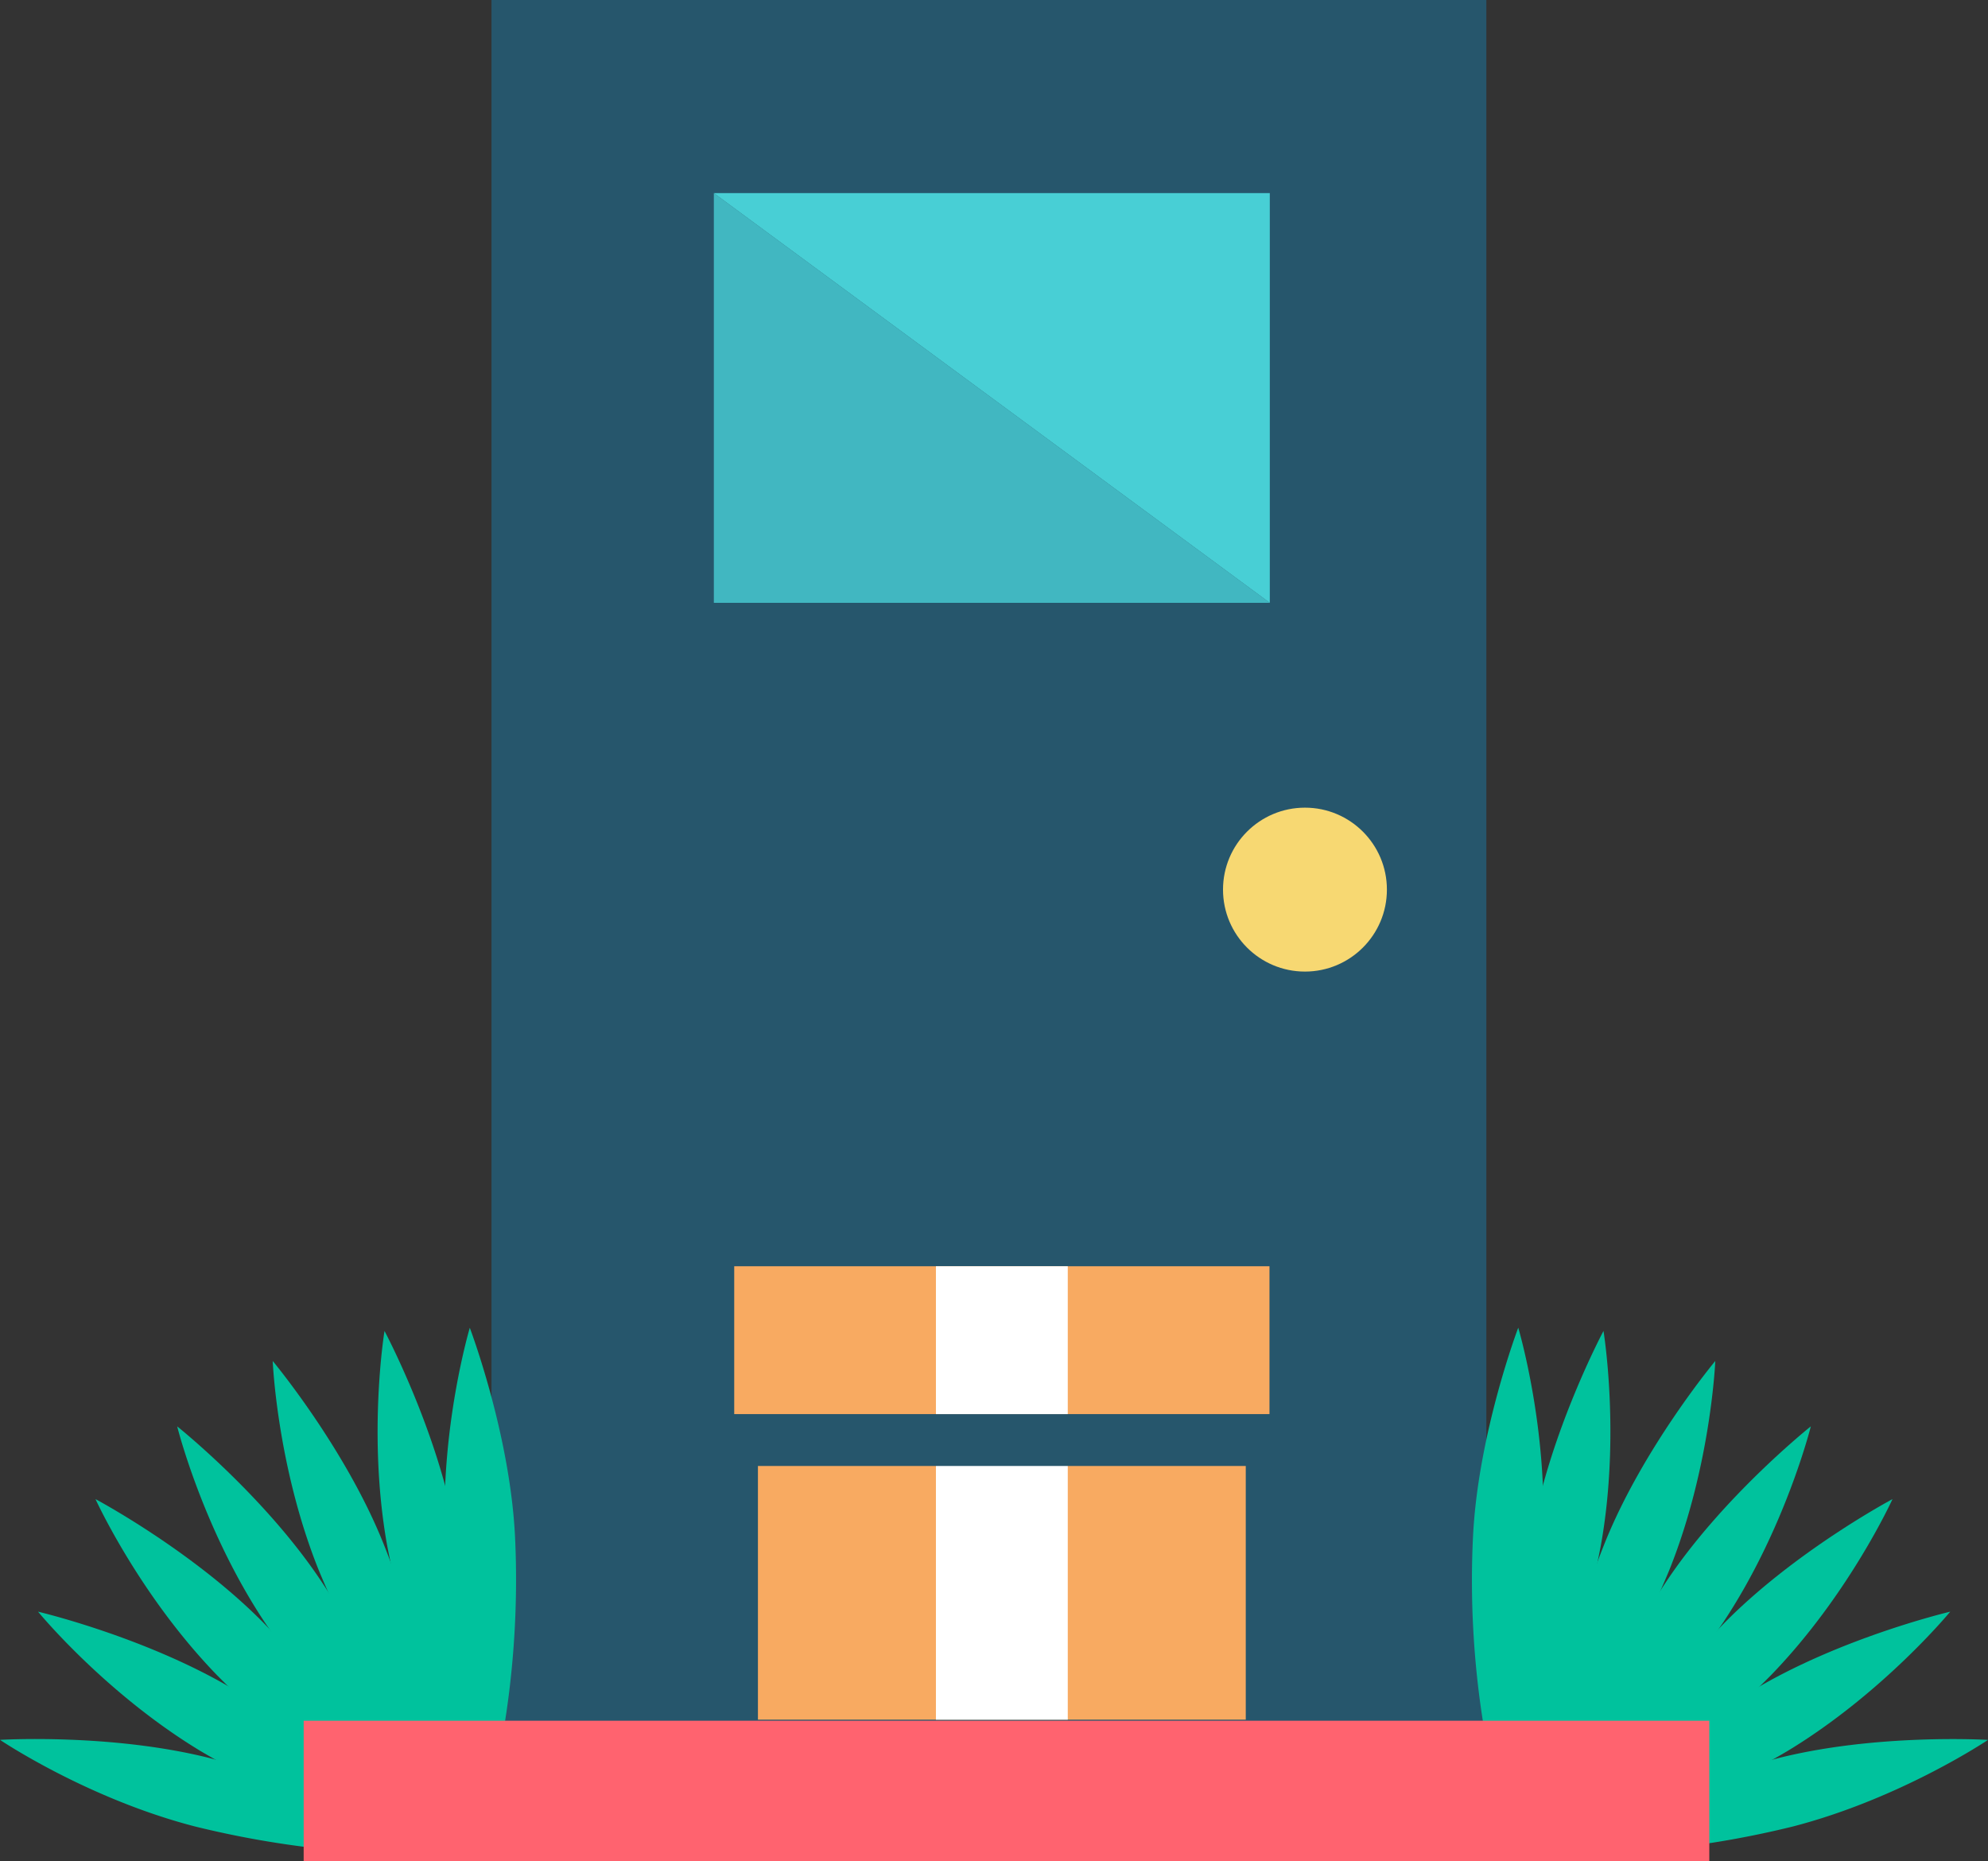
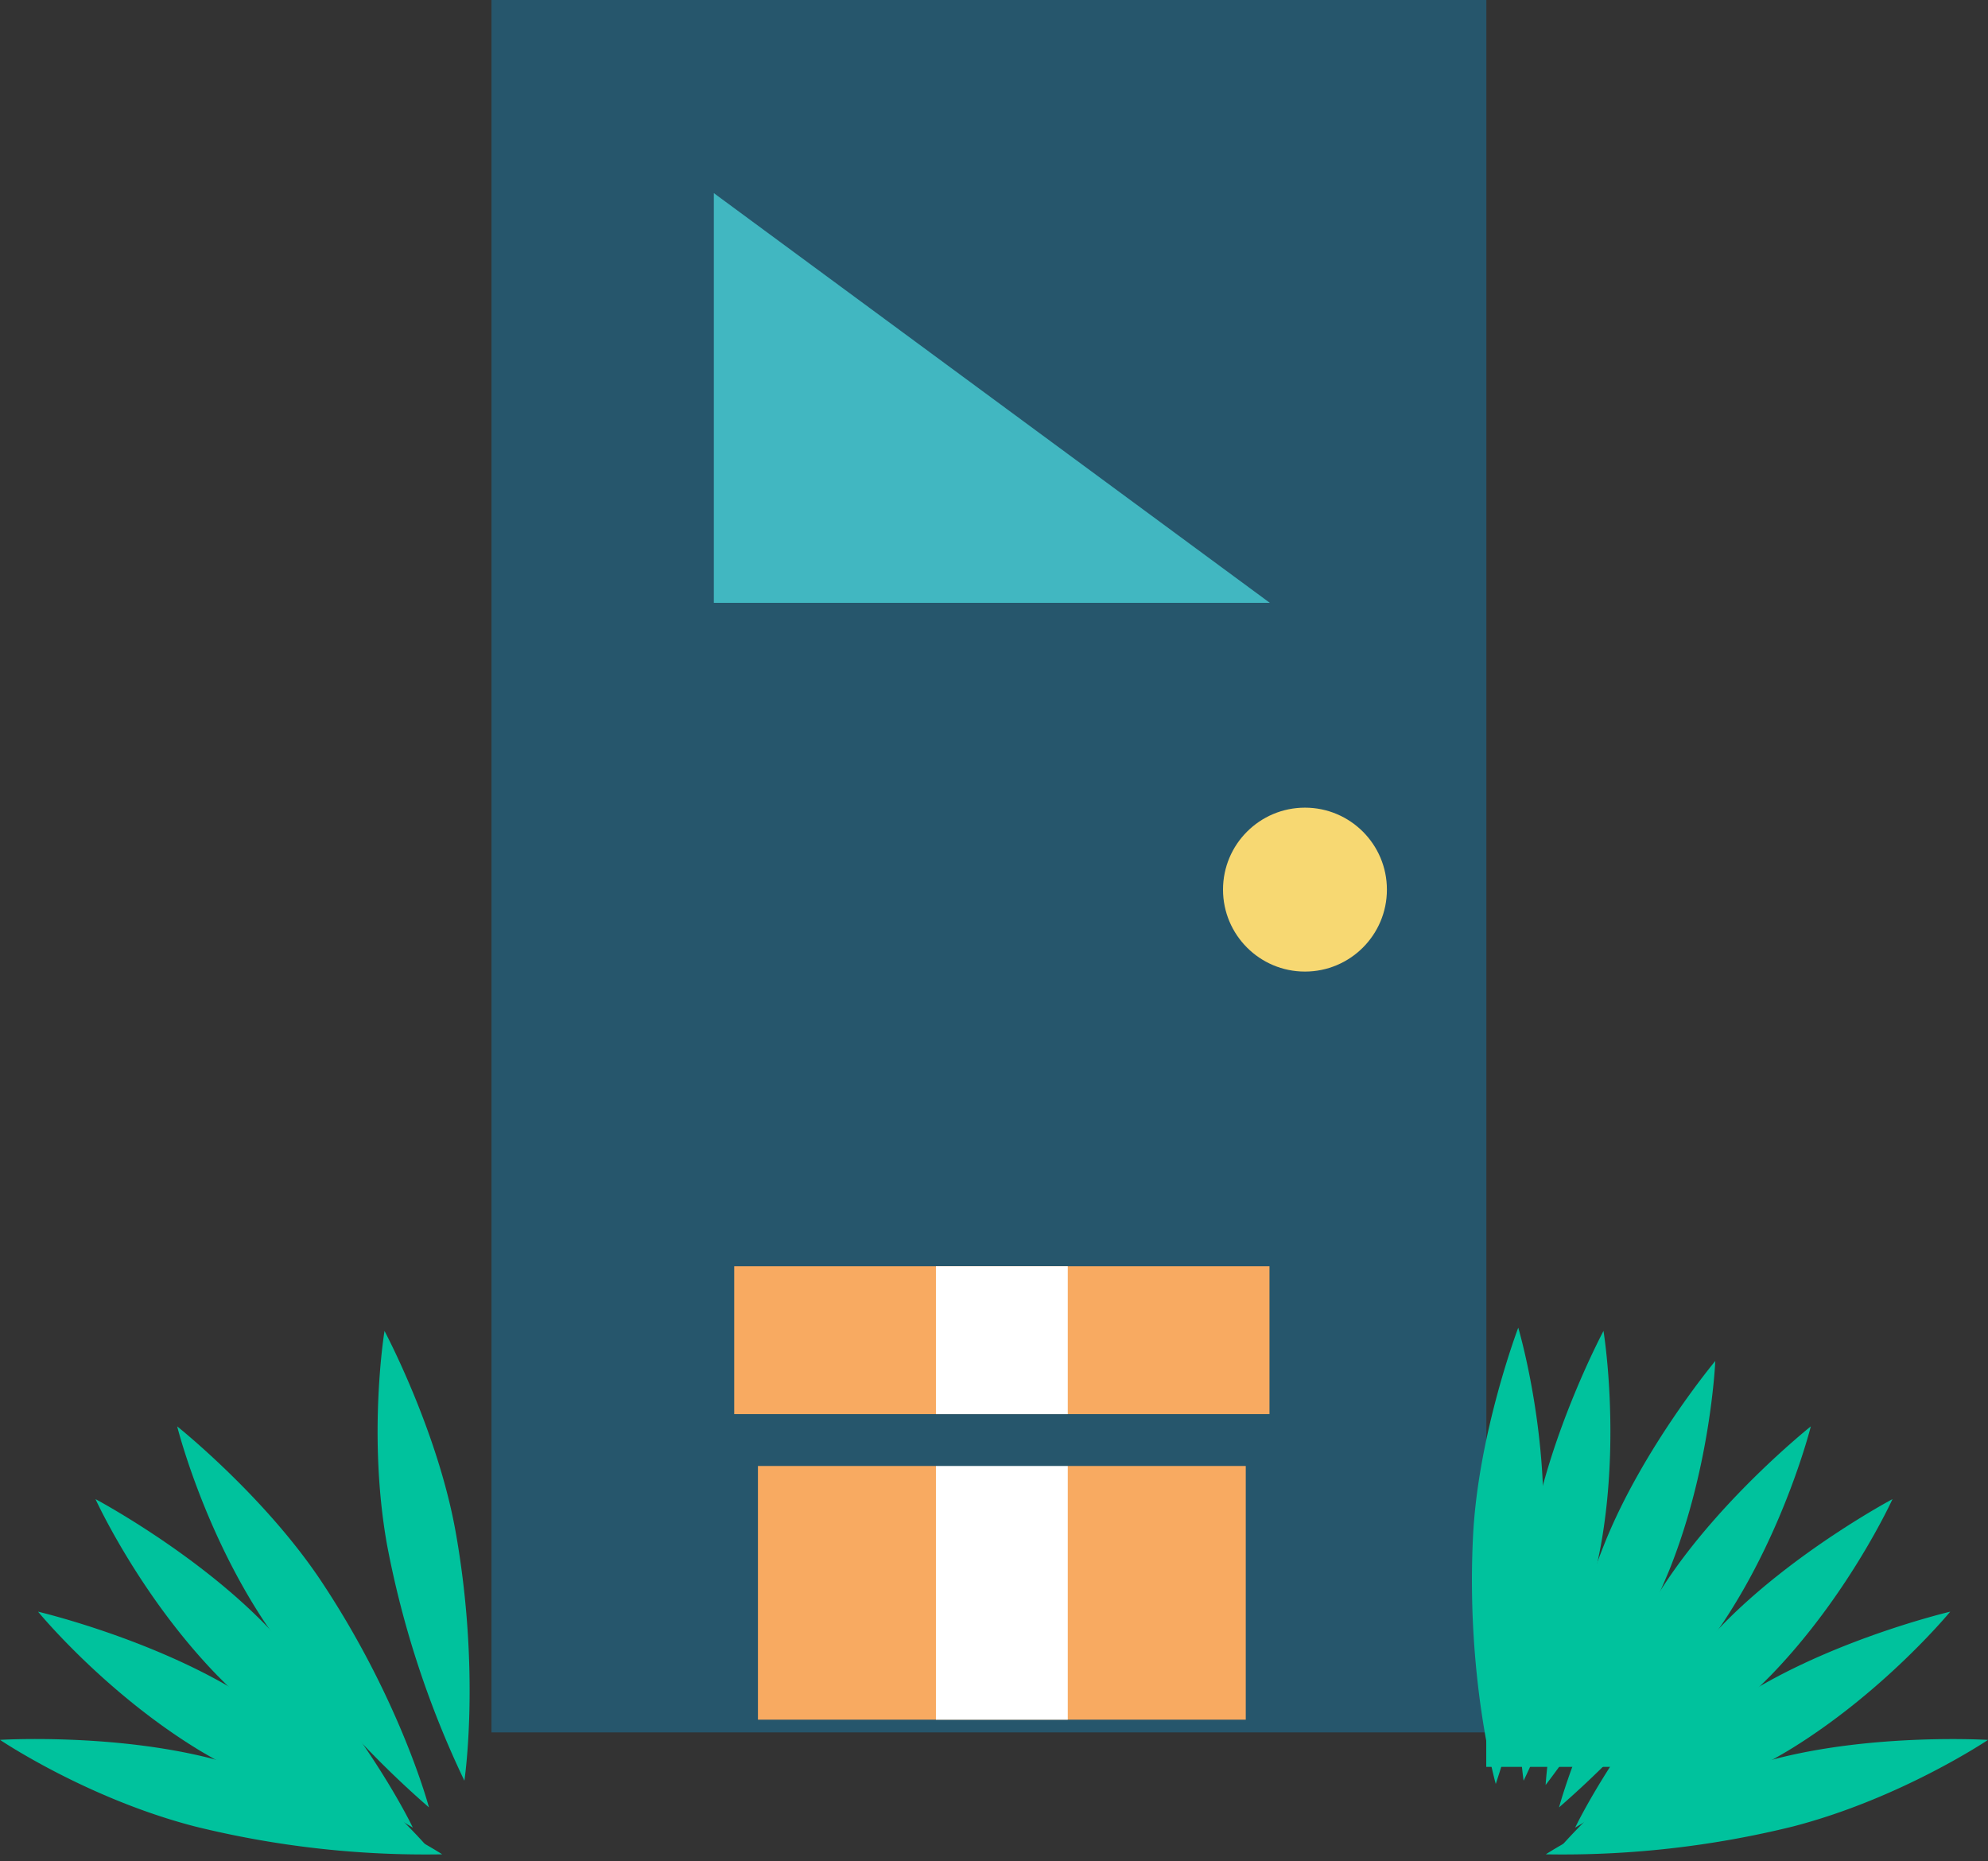
<svg xmlns="http://www.w3.org/2000/svg" viewBox="0 0 434.25 406.5">
  <rect x="0" y="0" width="434.25" height="406.5" fill="#333333" stroke="none" />
  <defs>
    <style>.cls-1{fill:#26566c;}.cls-2{fill:#f8aa61;}.cls-3{fill:#fff;}.cls-4{fill:#f7d872;}.cls-5,.cls-6{fill:#48cfd5;}.cls-5{opacity:0.8;}.cls-7{fill:#00c29d;}.cls-8{fill:#ff636f;}</style>
  </defs>
  <title>Asset 5</title>
  <g id="Layer_2" data-name="Layer 2">
    <g id="Layer_1-2" data-name="Layer 1">
      <rect class="cls-1" x="107.36" width="217.31" height="378.37" />
      <rect class="cls-2" x="165.56" y="290.95" width="106.56" height="84.64" />
      <rect class="cls-3" x="204.44" y="313.92" width="28.8" height="61.67" />
      <rect class="cls-1" x="165.32" y="290.95" width="107.04" height="29.23" />
      <rect class="cls-2" x="160.38" y="276.56" width="116.92" height="32.29" />
      <rect class="cls-3" x="204.44" y="276.56" width="28.8" height="32.29" />
      <circle class="cls-4" cx="285.05" cy="194.3" r="17.9" />
      <polygon class="cls-5" points="277.37 131.66 155.93 131.66 155.93 42.18 277.37 131.66" />
-       <polygon class="cls-6" points="155.93 42.18 277.37 42.18 277.37 131.66 155.93 42.18" />
-       <path class="cls-7" d="M96.63,389.86a209.52,209.52,0,0,1-27.06-47.05c-9.07-22.66-10-45.56-10-45.56s15.81,18.95,24.19,39.88C95.33,366.09,96.63,389.86,96.63,389.86Z" />
      <path class="cls-7" d="M101.44,388.92a209.77,209.77,0,0,1-16.91-51.58c-4.27-24-.54-46.65-.54-46.65s11.62,21.79,15.56,44C105,365.39,101.44,388.92,101.44,388.92Z" />
-       <path class="cls-7" d="M107.52,389.63a210,210,0,0,1-10.26-53.3C96.06,312,102.62,290,102.62,290s8.77,23.08,9.88,45.6C114,366.74,107.52,389.63,107.52,389.63Z" />
      <path class="cls-7" d="M93.7,394.75a209.92,209.92,0,0,1-36-40.62c-13.46-20.35-19-42.6-19-42.6S58,326.9,70.41,345.71C87.62,371.73,93.7,394.75,93.7,394.75Z" />
      <path class="cls-7" d="M90.18,399.17a209.78,209.78,0,0,1-42.83-33.35c-17-17.55-26.49-38.4-26.49-38.4s21.8,11.58,37.46,27.8C80,377.66,90.18,399.17,90.18,399.17Z" />
      <path class="cls-7" d="M93.65,403.71a210,210,0,0,1-49.93-21.32C22.85,369.75,8.31,352,8.31,352s24,5.64,43.31,17.32C78.31,385.5,93.65,403.71,93.65,403.71Z" />
      <path class="cls-7" d="M96.59,405a210,210,0,0,1-53.94-6.07C19,392.83,0,380,0,380s24.64-1.5,46.47,4.15C76.67,392,96.59,405,96.59,405Z" />
-       <rect class="cls-7" x="67.44" y="364.15" width="40.81" height="21.75" />
      <rect class="cls-7" x="324.65" y="364.15" width="40.81" height="21.75" />
      <path class="cls-7" d="M337.62,389.86a209.52,209.52,0,0,0,27.06-47.05c9.07-22.66,10-45.56,10-45.56s-15.81,18.95-24.19,39.88C338.92,366.09,337.62,389.86,337.62,389.86Z" />
-       <path class="cls-7" d="M332.81,388.92a209.77,209.77,0,0,0,16.91-51.58c4.27-24,.54-46.65.54-46.65s-11.62,21.79-15.56,44C329.24,365.39,332.81,388.92,332.81,388.92Z" />
+       <path class="cls-7" d="M332.81,388.92a209.77,209.77,0,0,0,16.91-51.58c4.27-24,.54-46.65.54-46.65s-11.62,21.79-15.56,44C329.24,365.39,332.81,388.92,332.81,388.92" />
      <path class="cls-7" d="M326.73,389.63A210,210,0,0,0,337,336.33c1.2-24.37-5.36-46.35-5.36-46.35s-8.77,23.08-9.88,45.6C320.22,366.74,326.73,389.63,326.73,389.63Z" />
      <path class="cls-7" d="M340.55,394.75a209.92,209.92,0,0,0,36-40.62c13.46-20.35,19-42.6,19-42.6s-19.32,15.37-31.76,34.18C346.63,371.73,340.55,394.75,340.55,394.75Z" />
      <path class="cls-7" d="M344.07,399.17a209.48,209.48,0,0,0,42.83-33.35c17-17.55,26.49-38.4,26.49-38.4S391.6,339,375.93,355.22C354.25,377.66,344.07,399.17,344.07,399.17Z" />
      <path class="cls-7" d="M340.61,403.71a210,210,0,0,0,49.92-21.32C411.4,369.75,426,352,426,352s-24,5.64-43.32,17.32C355.94,385.5,340.61,403.71,340.61,403.71Z" />
      <path class="cls-7" d="M337.66,405a210,210,0,0,0,53.94-6.07c23.62-6.11,42.65-18.92,42.65-18.92s-24.64-1.5-46.47,4.15C357.58,392,337.66,405,337.66,405Z" />
-       <rect class="cls-8" x="66.33" y="375.82" width="307.04" height="30.68" />
    </g>
  </g>
</svg>